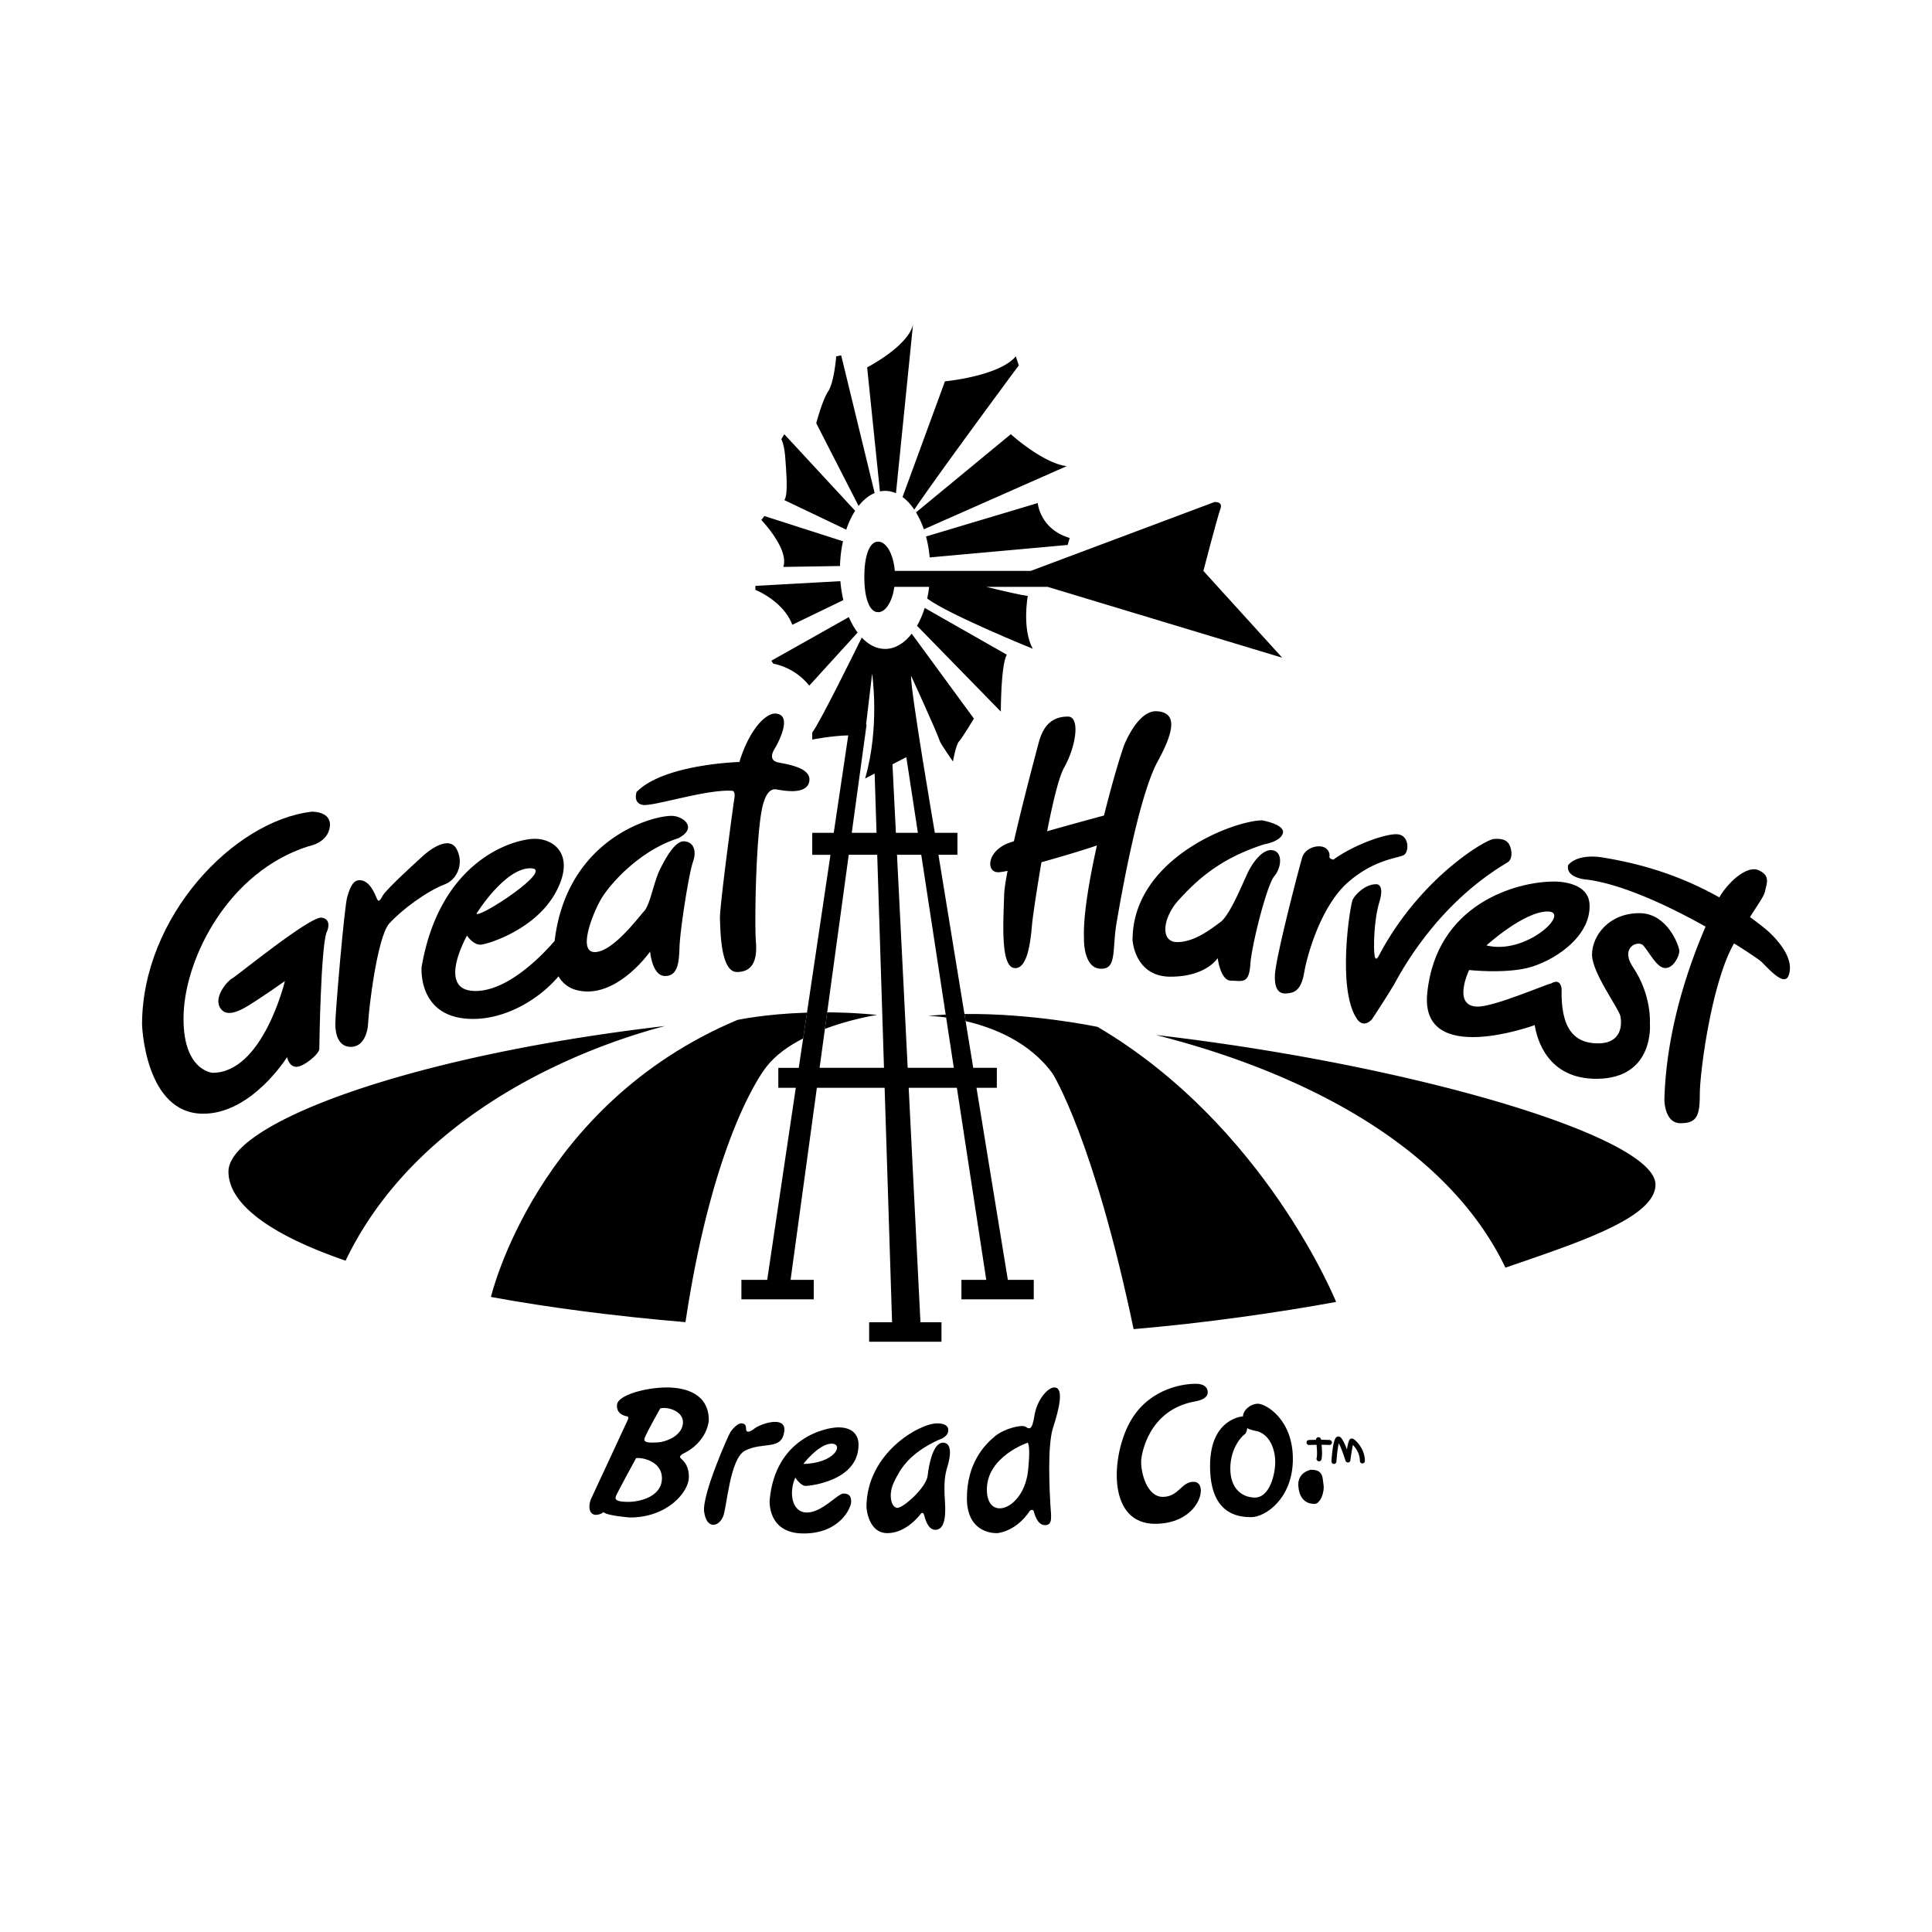
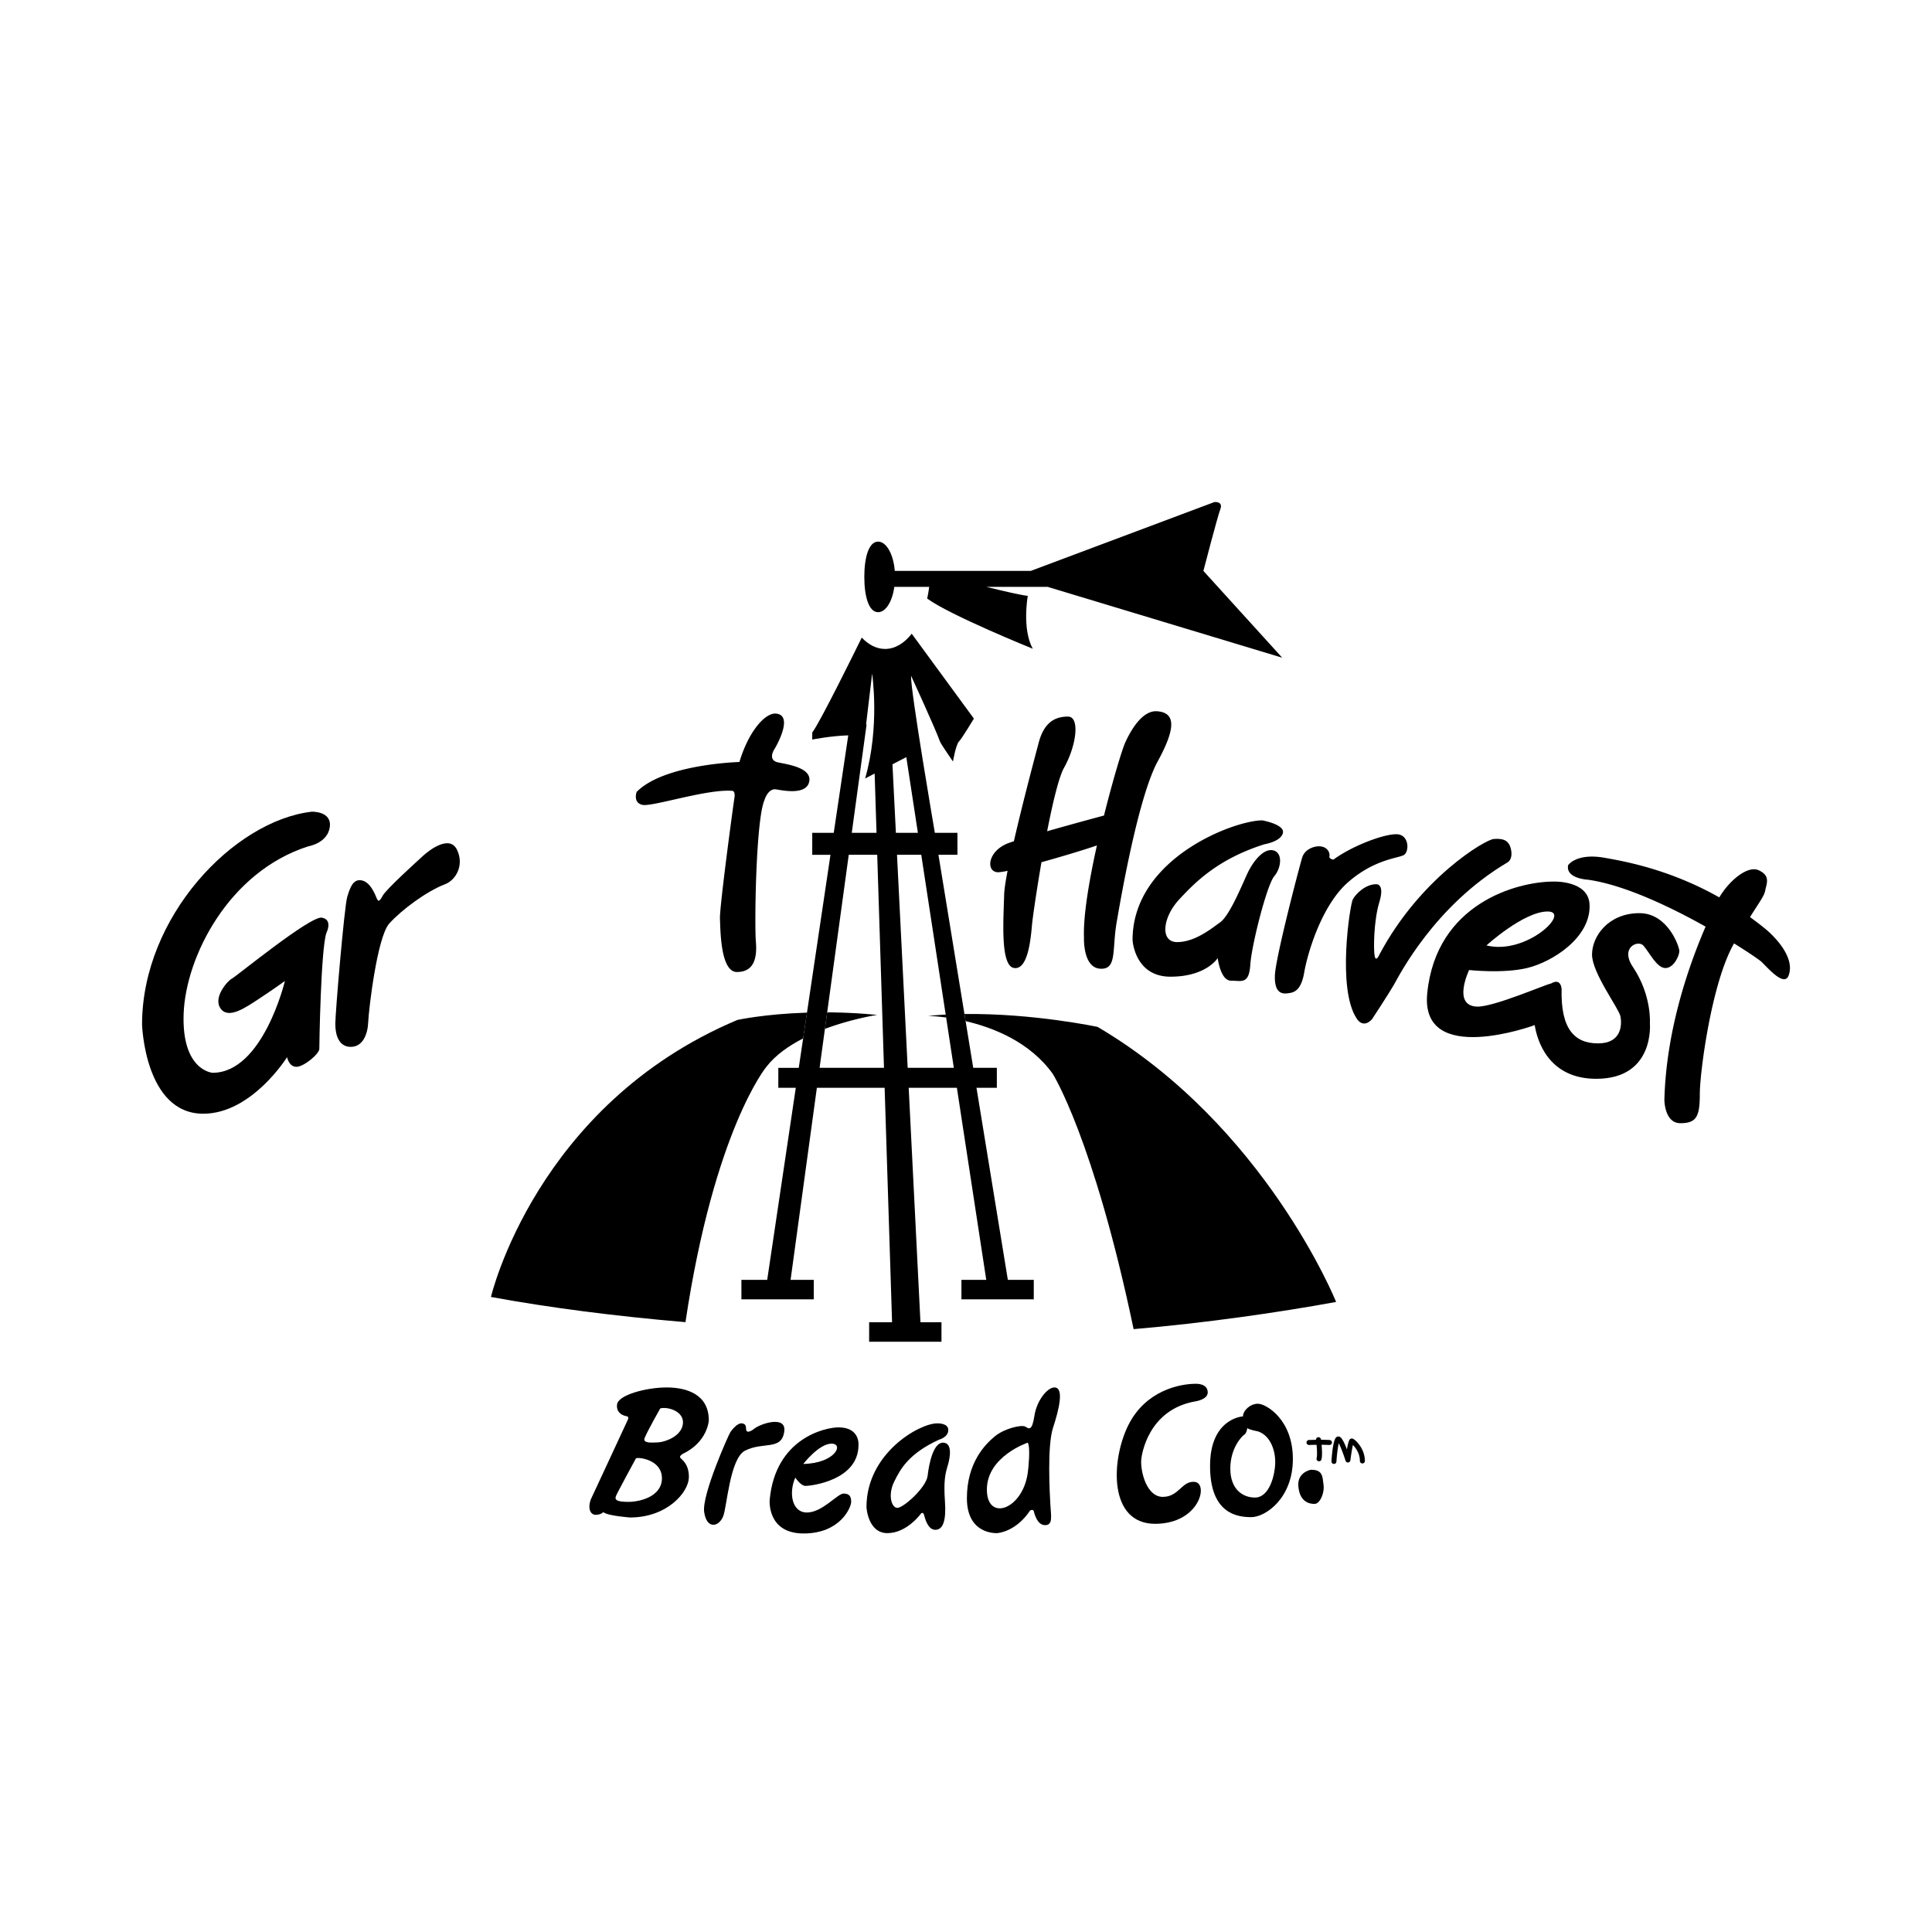
<svg xmlns="http://www.w3.org/2000/svg" width="2500" height="2500" viewBox="0 0 192.756 192.756">
  <g fill-rule="evenodd" clip-rule="evenodd">
    <path fill="#fff" d="M0 0h192.756v192.756H0V0z" />
-     <path d="M68.197 83.938c-.847 0-1.792 1.643-2.389 2.887-.598 1.244-.946 3.434-1.543 4.082-.597.647-3.136 4.082-4.928 4.082s-.1-4.131.747-5.476c.846-1.344 3.683-4.629 7.565-5.874 0 0 .996-.447.996-1.095 0-.647-.896-1.145-1.643-1.145-2.125 0-10.47 2.419-11.667 12.477-1.052 1.225-4.56 4.995-7.896 4.995-3.982 0-.846-5.525-.846-5.525s.647.996 1.444.896c.796-.1 5.425-1.543 7.417-5.227 1.991-3.684-.149-5.326-2.091-5.326-2.041 0-9.458 2.041-11.299 12.792 0 0-.448 5.177 5.127 5.177 3.474 0 6.755-2.127 8.529-4.248.455.779 1.31 1.51 2.919 1.51 3.435 0 6.222-3.981 6.222-3.981s.199 2.438 1.493 2.438 1.394-1.393 1.443-2.936.896-7.168 1.344-8.462c.449-1.294-.099-2.041-.944-2.041zM66.358 102.365c-25.834 3-43.57 9.785-43.564 14.525.004 3.285 4.279 6.342 11.686 8.887 7.685-16.011 26.133-21.922 31.878-23.412zM115.332 103.262c25.834 3 49.842 10.182 49.836 14.922-.004 3.287-7.564 5.746-14.971 8.289-7.687-16.01-29.121-21.723-34.865-23.211zM87.264 49.19l-3.338-13.734-.498.1s-.199 2.588-.797 3.484c-.597.896-1.194 3.186-1.194 3.186l4.225 8.253c.472-.602 1.015-1.045 1.602-1.289zM84.43 52.842c.239-.706.539-1.34.888-1.881l-7.067-7.64-.299.498s.299.498.398 1.892c.099 1.394.298 3.684-.1 4.181l6.18 2.95zM83.806 56.473c.024-.868.129-1.698.301-2.47l-7.847-2.519-.299.398s2.788 2.887 2.19 4.679l5.655-.088zM83.847 57.982l-8.483.471v.398s2.788 1.095 3.683 3.484l5.095-2.462a12.775 12.775 0 0 1-.295-1.891zM84.692 61.568l-7.735 4.351.199.299s2.09.298 3.584 2.19l4.823-5.296a7.535 7.535 0 0 1-.871-1.544zM92.256 60.652a9.106 9.106 0 0 1-.764 1.783l8.362 8.562s0-4.679.598-5.675l-8.196-4.67zM103.537 50.19l-11.148 3.335c.174.653.299 1.354.366 2.089l13.769-1.244.199-.697c-2.987-.895-3.186-3.483-3.186-3.483zM92.171 52.809l14.252-6.302c-2.389-.299-5.574-3.186-5.574-3.186l-9.457 7.799a8.68 8.68 0 0 1 .779 1.689zM91.218 50.847c2.586-3.822 10.428-14.395 10.428-14.395l-.299-.896c-1.693 1.991-7.068 2.489-7.068 2.489l-4.232 11.542c.428.314.822.742 1.171 1.26zM88.306 48.976c.374 0 .737.081 1.085.231l1.702-16.837c-.498 2.19-4.579 4.281-4.579 4.281l1.277 12.377c.169-.033.341-.052.515-.052z" />
    <path d="M127.928 65.621l-7.865-8.661s1.395-5.375 1.693-6.172-.598-.697-.598-.697L102.84 56.96H89.274c-.136-1.659-.83-2.922-1.665-2.922-.933 0-1.377 1.576-1.377 3.52 0 1.943.444 3.52 1.377 3.52.767 0 1.415-1.065 1.621-2.524h3.475c-.05.4-.116.79-.2 1.165 2.267 1.663 10.534 5.007 10.534 5.007-1.094-1.991-.498-5.276-.498-5.276-.699-.078-2.357-.459-4.117-.896h6.109l23.395 7.067zM80.131 103.602l.383-2.572c-4.246.135-6.942.729-6.942.729-20.109 8.463-24.59 27.639-24.59 27.639 5.766 1.057 12.298 1.91 19.406 2.514 2.887-19.213 8.071-25.473 8.071-25.473.91-1.175 2.244-2.107 3.672-2.837zM109.51 102.455s-6.41-1.369-13.288-1.287l.116.709c2.753.641 6.398 2.068 8.693 5.256 0 0 4.088 6.461 8.07 25.475 7.109-.605 14.438-1.658 20.203-2.713.001 0-7.07-17.584-23.794-27.44z" />
    <path d="M100.553 127.691l-3.129-19.164h2.031v-1.99H97.1l-3.471-21.255h1.895v-2.19h-2.253s-2.447-14.257-2.376-15.679c0 0 2.455 5.334 2.887 6.57.087.249 1.294 1.991 1.294 1.991s.299-1.692.597-1.991c.299-.299 1.493-2.29 1.493-2.29l-6.203-8.467c-.745.954-1.663 1.519-2.657 1.519-.852 0-1.648-.415-2.328-1.133-.729 1.485-4.141 8.41-4.94 9.476v.697s1.909-.376 3.593-.417l-1.448 9.725h-2.145v2.19h1.819l-3.164 21.255h-2.04v1.99h1.744l-2.853 19.164H73.97v1.941h7.218v-1.941h-2.312l2.623-19.164h6.76l.743 23.395h-2.288v1.941h7.217v-1.941h-2.097l-1.174-23.395h4.808l2.931 19.164h-2.477v1.941h7.217v-1.941h-2.586v-.001z" />
    <path d="M86.315 77.667l.948-.491.188 5.917H84.98l1.478-10.8-.049-.008.604-5.071c-.001-.001.795 5.276-.698 10.453zM81.771 106.537l2.909-21.255h2.84l.675 21.255h-6.424zM89.041 76.255l1.382-.716 1.155 7.553h-2.195l-.342-6.837zM90.56 106.537l-1.066-21.255h2.419l3.25 21.255H90.56z" fill="#fff" />
    <path d="M68.728 147.418c-.035 1.461-2.157 3.982-5.874 3.982 0 0-2.257-.166-2.655-.531 0 0-.265.266-.763.266s-.83-.564-.498-1.525c0 0 3.617-7.766 3.716-7.998s-.066-.299-.066-.299c-1.194-.199-1.028-1.127-1.028-1.127 0-.996 2.92-1.76 4.944-1.76s4.214.697 4.214 3.285c0 0-.099 2.156-2.621 3.352 0 0-.332.199-.232.365s.896.597.863 1.99z" />
    <path d="M63.452 145.494s-1.826 3.352-1.991 3.75c-.166.398.066.598 1.228.598s3.352-.531 3.352-2.357c-.001-1.825-2.258-2.124-2.589-1.991zM65.874 140.516s-1.259 2.213-1.56 2.955c-.228.561.796.463 1.394.43.598-.033 2.257-.562 2.423-1.824.165-1.263-1.494-1.759-2.257-1.561z" fill="#fff" />
    <path d="M74.037 142.01c-.46-.066-.996.631-1.162.863s-2.854 6.238-2.622 7.963c.232 1.727 1.427 1.561 1.892.465.378-.891.664-5.793 2.19-6.57 1.826-.928 3.684.033 3.916-1.957.186-1.596-2.456-.73-3.086-.166 0 0-.73.564-.73-.066 0-.399-.166-.499-.398-.532zM83.661 142.408c-1.294 0-6.306 1.062-6.869 7.234 0 0-.299 3.352 3.385 3.352 3.683 0 4.745-2.621 4.745-3.152s-.166-.83-.763-.83c-.598 0-2.124 1.891-3.65 1.891-1.527 0-1.825-1.99-1.162-3.484 0 0 .531.83 1.029.83s5.276-.531 5.276-4.082c-.001-.001.165-1.759-1.991-1.759z" />
    <path d="M80.143 146.059s1.56-2.025 2.82-2.025c1.262-.001.366 1.958-2.82 2.025z" fill="#fff" />
    <path d="M93.483 142.01c-1.726 0-7.035 2.953-7.035 8.363 0 0 .133 2.588 2.091 2.588 1.958 0 3.352-1.959 3.352-1.959s.199-.199.298.133.365 1.494 1.128 1.494c.763 0 1.095-.896.962-2.82-.133-1.926 0-2.689.265-3.551.266-.863.498-2.324-.464-2.324s-1.394 2.092-1.527 3.287c-.132 1.193-2.422 3.219-3.02 3.219s-.962-1.295-.332-2.59c.631-1.293 1.46-2.82 4.48-4.213 0 0 .929-.232.929-.963s-1.127-.664-1.127-.664zM105.197 138.426c-.697 0-1.76 1.295-1.992 2.82-.232 1.527-.531 1.328-.895 1.096-.365-.232-2.092.166-3.055.963-.961.795-2.787 2.621-2.787 6.172s2.787 3.484 2.986 3.484 1.959-.199 3.318-2.258c0 0 .299-.166.365.066s.332 1.395 1.129 1.395.598-.863.531-2.023c-.066-1.162-.332-5.875.266-7.699s1.128-4.016.134-4.016z" />
    <path d="M102.541 143.934s-4.08 1.361-4.08 4.68 3.75 1.957 4.113-1.957c0-.001.266-2.225-.033-2.723z" fill="#fff" />
    <path d="M119.299 138.061c-1.592 0-5.01.664-6.736 4.148-1.725 3.484-1.99 9.857 2.723 9.822 4.412-.033 5.311-4.037 3.914-4.182-1.293-.133-1.559 1.494-3.186 1.494-1.625 0-2.223-2.521-2.156-3.65.037-.629.73-5.045 5.375-5.873 0 0 1.262-.166 1.262-.896-.001-.93-1.196-.863-1.196-.863zM124.012 141.312s-3.285.166-3.285 4.945c0 4.777 2.721 5.109 4.115 5.109 1.393 0 4.148-1.857 4.148-5.807s-2.689-5.508-3.484-5.508c-.797.002-1.494.697-1.494 1.261z" />
    <path d="M124.443 142.475s-.066.531-.299.664-1.395 1.326-1.395 3.385c0 2.057 1.229 2.887 2.457 2.887 1.459 0 2.023-2.291 2.023-3.551 0-1.262-.531-2.654-1.725-3.053.002 0-.928-.166-1.061-.332z" fill="#fff" />
    <path d="M130.764 146.643s-1.328.24-1.23 1.605c.117 1.633 1.145 1.816 1.654 1.793.51-.025.982-1.094.859-1.93-.108-.715-.026-1.506-1.283-1.468zM31.097 80.985c-7.765.896-16.924 10.486-16.924 21.238 0 0 .265 8.893 6.105 8.893 4.845 0 8.362-5.641 8.362-5.641s.183.963.93.963c.746 0 2.289-1.295 2.289-1.793s.149-9.806.697-11.548c0 0 .697-1.344-.448-1.543-1.145-.199-8.611 5.923-8.959 6.073-.348.148-1.941 1.842-1.145 2.986.797 1.145 2.588-.15 3.883-.996 1.294-.846 2.539-1.742 2.539-1.742s-2.19 9.158-7.218 9.158c0 0-3.086-.199-2.887-5.873.199-5.674 4.48-14.186 12.444-16.724 0 0 1.937-.312 2.141-1.941.199-1.593-1.809-1.51-1.809-1.51zM35.992 87.821c-.743-.078-1.045.647-1.344 1.643-.299.995-1.195 11.597-1.195 12.693s.348 2.289 1.543 2.289 1.692-1.244 1.742-2.488.896-8.462 2.09-9.806c1.195-1.344 3.733-3.235 5.575-3.932 1.062-.402 1.941-1.892 1.194-3.434-.746-1.543-2.787.049-3.385.597-.597.547-3.683 3.334-4.031 3.982-.349.647-.448.597-.598.249-.148-.35-.645-1.694-1.591-1.793z" />
    <path d="M47.54 91.156s2.787-4.53 5.376-4.53c2.587 0-5.127 5.027-5.376 4.53z" fill="#fff" />
    <path d="M77.405 71.195c-1.042-.082-2.688 1.693-3.634 4.829 0 0-7.516.199-10.254 2.986 0 0-.398 1.095.597 1.294.996.199 6.57-1.643 9.01-1.394 0 0 .249.1.149.697s-1.494 10.901-1.443 12.045c.049 1.145.049 5.325 1.692 5.325s2.041-1.293 1.892-3.036 0-12.095.846-14.086c0 0 .349-1.245 1.194-1.096.847.149 3.037.548 3.286-.796.249-1.345-2.073-1.687-3.086-1.892-1.172-.237-.349-1.394-.349-1.394s1.991-3.332.1-3.482zM115.451 70.963c-1.391-.107-2.523 1.659-3.186 3.119-.303.665-1.225 3.696-2.119 7.283-1.254.337-3.576.969-5.672 1.568.549-2.811 1.162-5.395 1.684-6.329 1.262-2.256 1.594-5.11.398-5.11-1.326 0-2.389.597-2.92 2.588-.332 1.249-1.58 5.917-2.479 9.847-.193.063-.363.122-.508.174-2.189.796-2.322 2.987-.996 2.92a6.6 6.6 0 0 0 .873-.142c-.201 1.041-.328 1.888-.342 2.398-.066 2.522-.398 7.101.996 7.3 1.393.198 1.658-2.92 1.791-4.38.059-.635.43-3.244.936-6.175 1.988-.55 4.184-1.213 5.531-1.672-.771 3.48-1.373 7.019-1.289 9.174 0 0-.133 2.987 1.592 3.12 1.727.132 1.195-1.858 1.66-4.579.465-2.721 2.189-12.61 4.115-16.127 1.925-3.517 1.66-4.844-.065-4.977zM125.936 81.848c-2.787 0-12.941 3.783-12.941 11.946 0 0 .199 3.65 3.783 3.65s4.713-1.858 4.713-1.858.266 2.256 1.326 2.256c1.062 0 1.793.398 1.926-1.592.133-1.992 1.658-7.965 2.389-8.828s.863-2.389-.133-2.588c-.996-.199-1.99 1.195-2.455 2.124s-1.793 4.314-2.787 5.043c-.996.73-2.59 1.991-4.314 1.991-1.727 0-1.461-2.456.199-4.247 1.658-1.792 3.916-4.049 8.494-5.509 0 0 1.66-.266 1.859-1.128s-2.059-1.26-2.059-1.26zM131.578 84.436c-.465 0-1.395.266-1.66 1.128-.266.863-2.654 9.955-2.721 11.747-.066 1.793.73 1.859 1.262 1.793s1.326-.133 1.658-2.059c.332-1.924 1.727-6.703 4.381-9.025s5.043-2.389 5.574-2.721c.531-.332.531-1.924-.598-2.057-1.127-.133-4.445 1.062-6.438 2.522 0 0-.465-.066-.398-.332.069-.266-.132-.996-1.06-.996z" />
    <path d="M137.285 88.219c-1.062 0-2.057.996-2.322 1.527-.266.531-1.594 8.893.398 11.879 0 0 .596 1.062 1.525.066 0 0 1.705-2.6 2.191-3.451.529-.93 4.047-7.898 11.348-12.211 0 0 .531-.266.332-1.261s-.863-1.128-1.725-1.062c-.863.066-7.367 3.916-11.416 11.548 0 0-.334.784-.465.133-.133-.664-.09-3.558.465-5.376.581-1.906-.331-1.792-.331-1.792z" />
    <path d="M163.566 91.106c-3.086 0-4.729 2.29-4.729 4.131 0 1.841 2.688 5.376 2.838 6.173.148.795.148 2.688-2.24 2.688s-3.732-1.494-3.633-5.426c0 0-.049-1.141-1.049-.551-.553.094-5.744 2.359-7.381 2.309-2.521-.076-.797-3.65-.797-3.65s3.363.373 5.775-.198c2.521-.597 6.422-3.058 6.238-6.371-.133-2.389-3.584-2.257-3.584-2.257-3.65 0-11.723 2.186-12.609 11.15-.73 7.367 10.684 3.186 10.684 3.186l.037-.027c.215 1.379 1.266 5.412 6.219 5.369 5.773-.049 5.275-5.525 5.275-5.525s.209-2.795-1.691-5.624c-1.332-1.984.535-2.729 1.045-2.14.646.747 1.344 2.24 2.191 2.24.846 0 1.393-1.245 1.393-1.692s-1.144-3.785-3.982-3.785z" />
    <path d="M176.16 92.699a32.681 32.681 0 0 0-1.562-1.202c1.021-1.617 1.406-2.1 1.514-2.631.148-.746.547-1.493-.648-2.041-1.113-.511-2.969 1.068-3.928 2.708-4.885-2.757-9.285-3.573-11.453-3.953-2.836-.498-3.633.747-3.633.747-.25 1.344 1.99 1.444 1.99 1.444 3.605.511 8.186 2.694 11.727 4.68-1.529 3.544-3.922 10.069-4.111 17.272 0 0 0 2.338 1.594 2.338s1.941-.646 1.941-2.887c0-2.232 1.188-11.197 3.416-15.049 1.514.938 2.527 1.646 2.707 1.81.598.547 2.289 2.587 2.736 1.394.806-2.15-2.29-4.63-2.29-4.63z" />
    <path d="M148.303 94.325s3.717-3.385 6.105-3.385-2.123 4.38-6.105 3.385z" fill="#fff" />
    <path d="M82.528 101.002l-.226 1.65c2.728-1.02 5.207-1.393 5.207-1.393a53.864 53.864 0 0 0-4.981-.257zM92.586 101.359s.708.01 1.81.16l-.045-.293a43.1 43.1 0 0 0-1.765.133zM132.654 143.67a16.809 16.809 0 0 0-.855-.023l-.008-.061a.25.25 0 0 0-.494.064c-.391.006-.684.018-.709.02a.248.248 0 1 0 .022.496c.006 0 .324-.014.744-.018.049.51.074 1.102.002 1.34a.25.25 0 0 0 .477.145c.102-.338.066-1.004.021-1.488.264.002.533.008.771.021a.25.25 0 0 0 .264-.234.25.25 0 0 0-.235-.262zM134.959 143.533a.275.275 0 0 0-.23.027c-.076.049-.186.117-.346 1.049-.463-1.227-.695-1.268-.807-1.285a.318.318 0 0 0-.25.066c-.287.229-.424 1.434-.486 2.402a.247.247 0 0 0 .232.264.247.247 0 0 0 .264-.23c.043-.672.139-1.443.234-1.832.188.357.467 1.092.674 1.74a.248.248 0 0 0 .485-.043c.07-.549.172-1.182.252-1.525.266.27.695.84.695 1.594 0 .137.111.248.25.248a.248.248 0 0 0 .248-.248c0-1.258-.967-2.145-1.215-2.227z" />
  </g>
</svg>